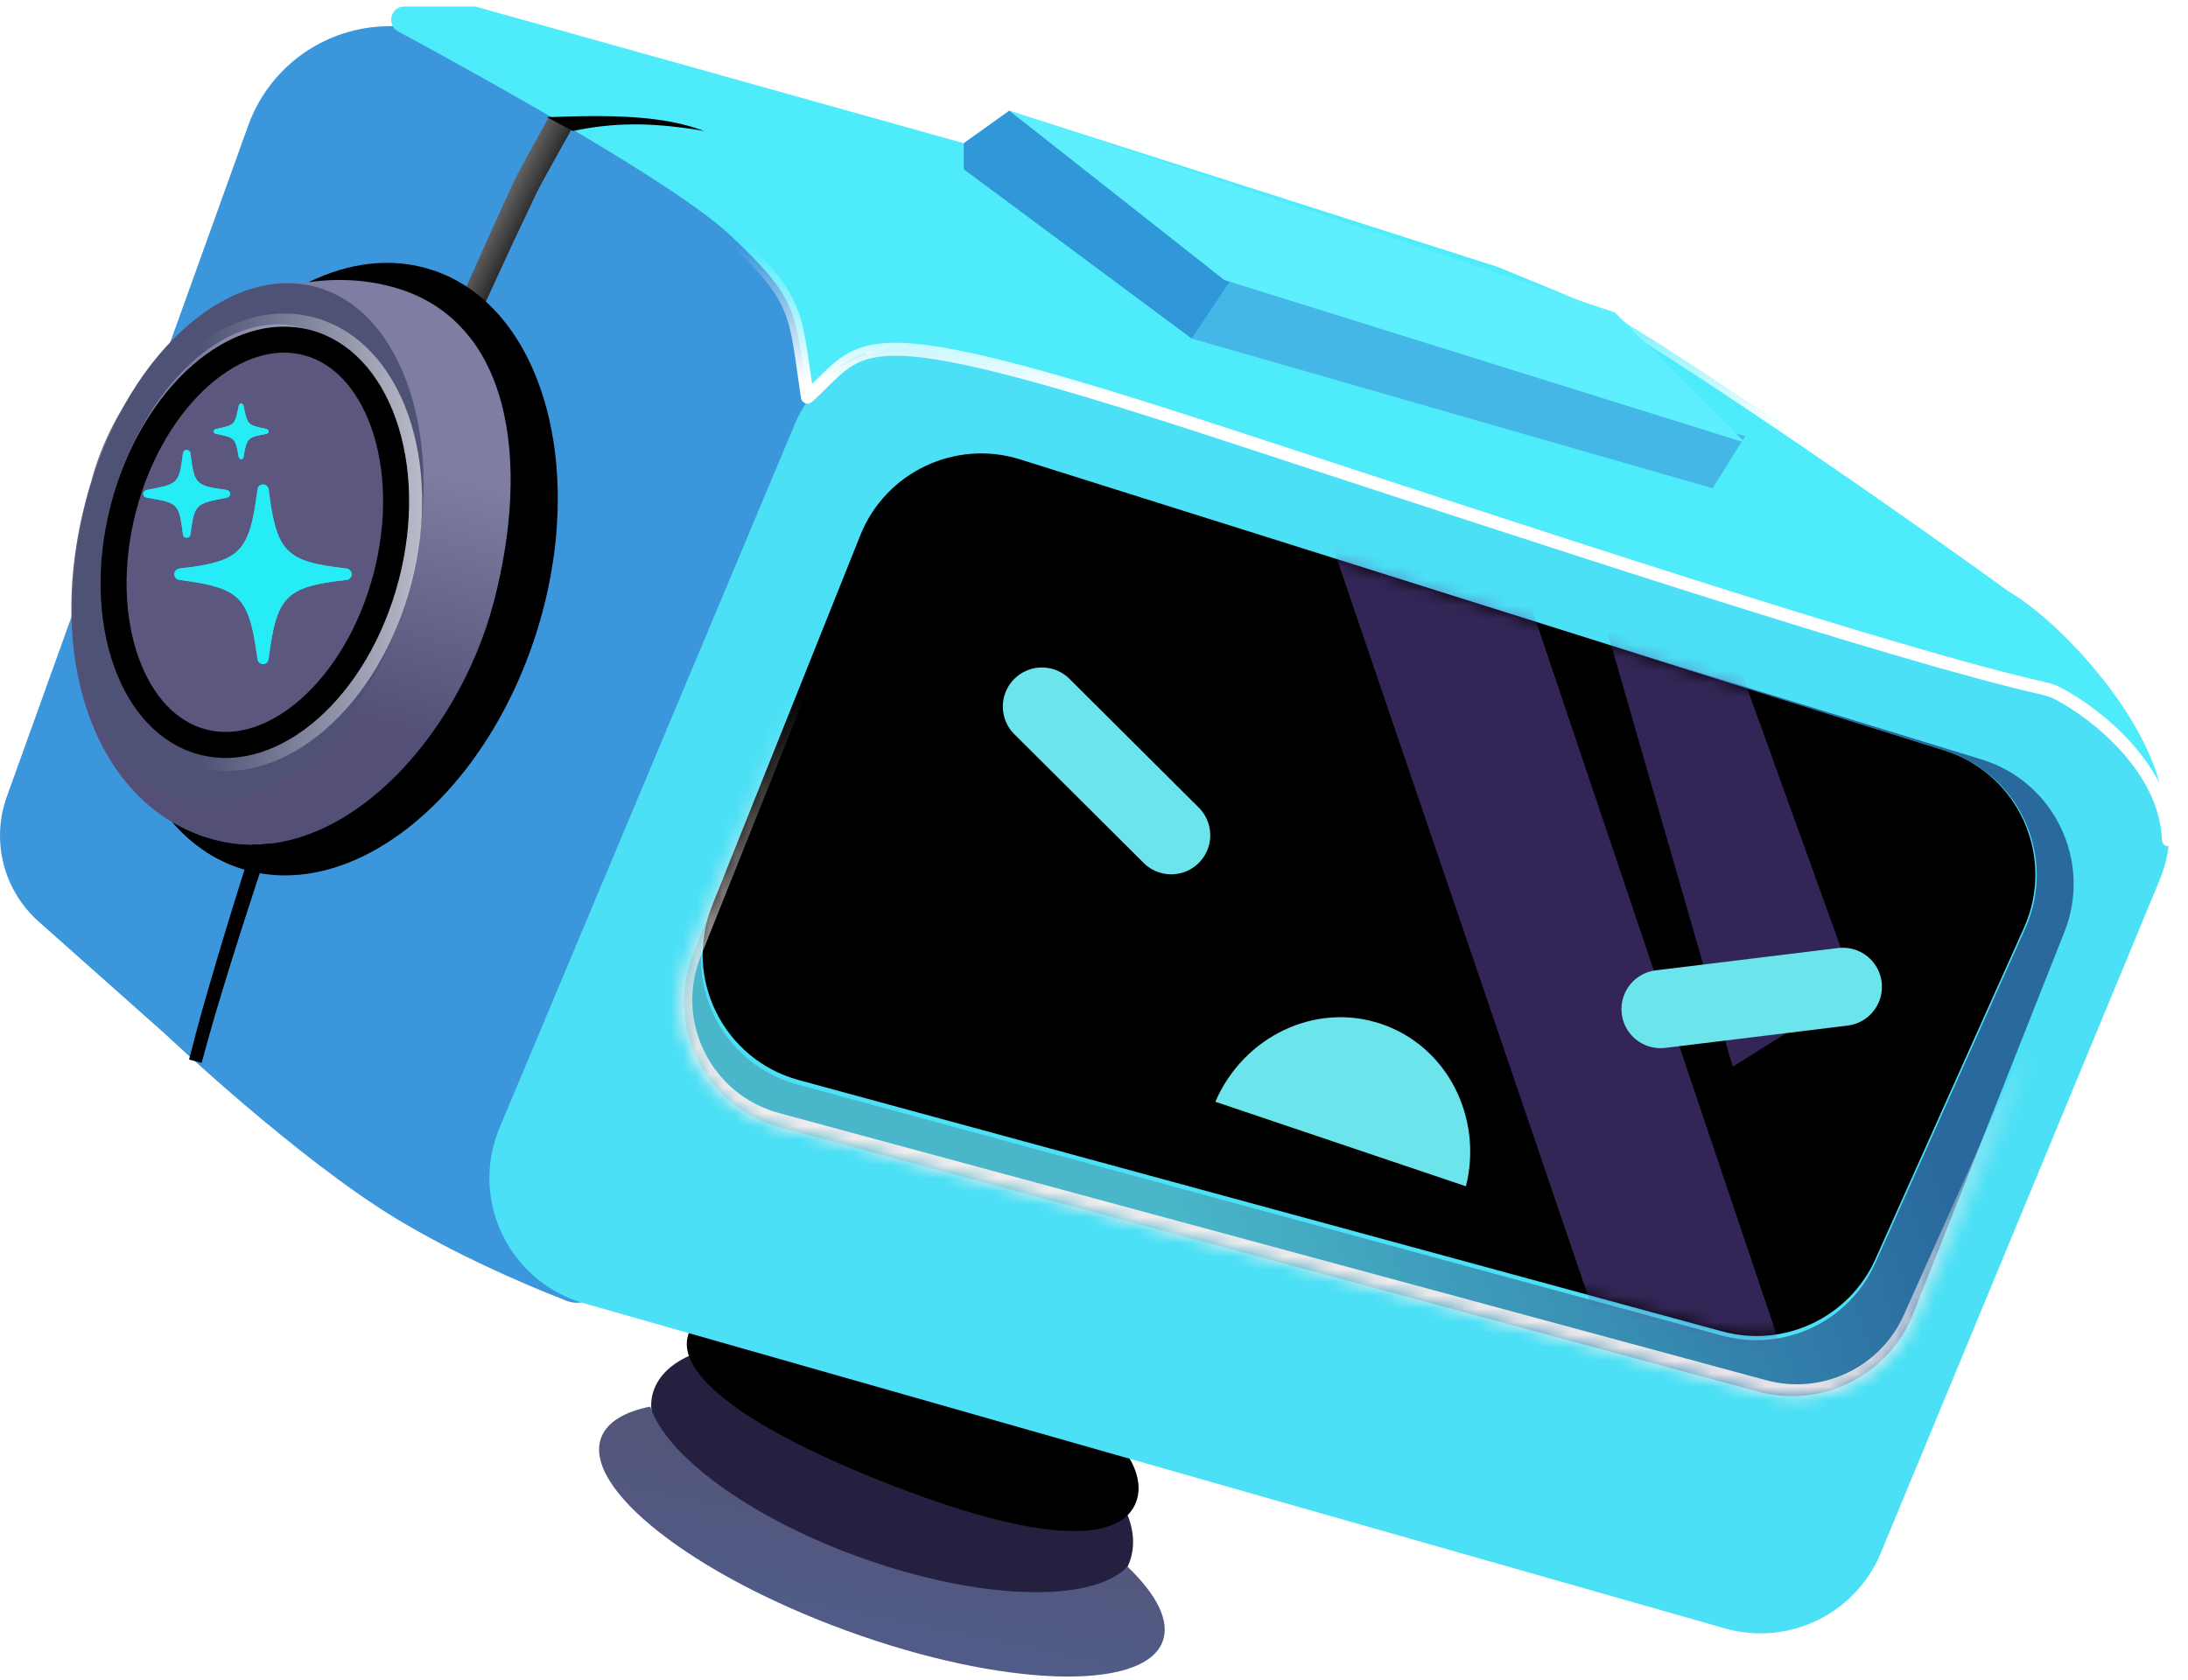
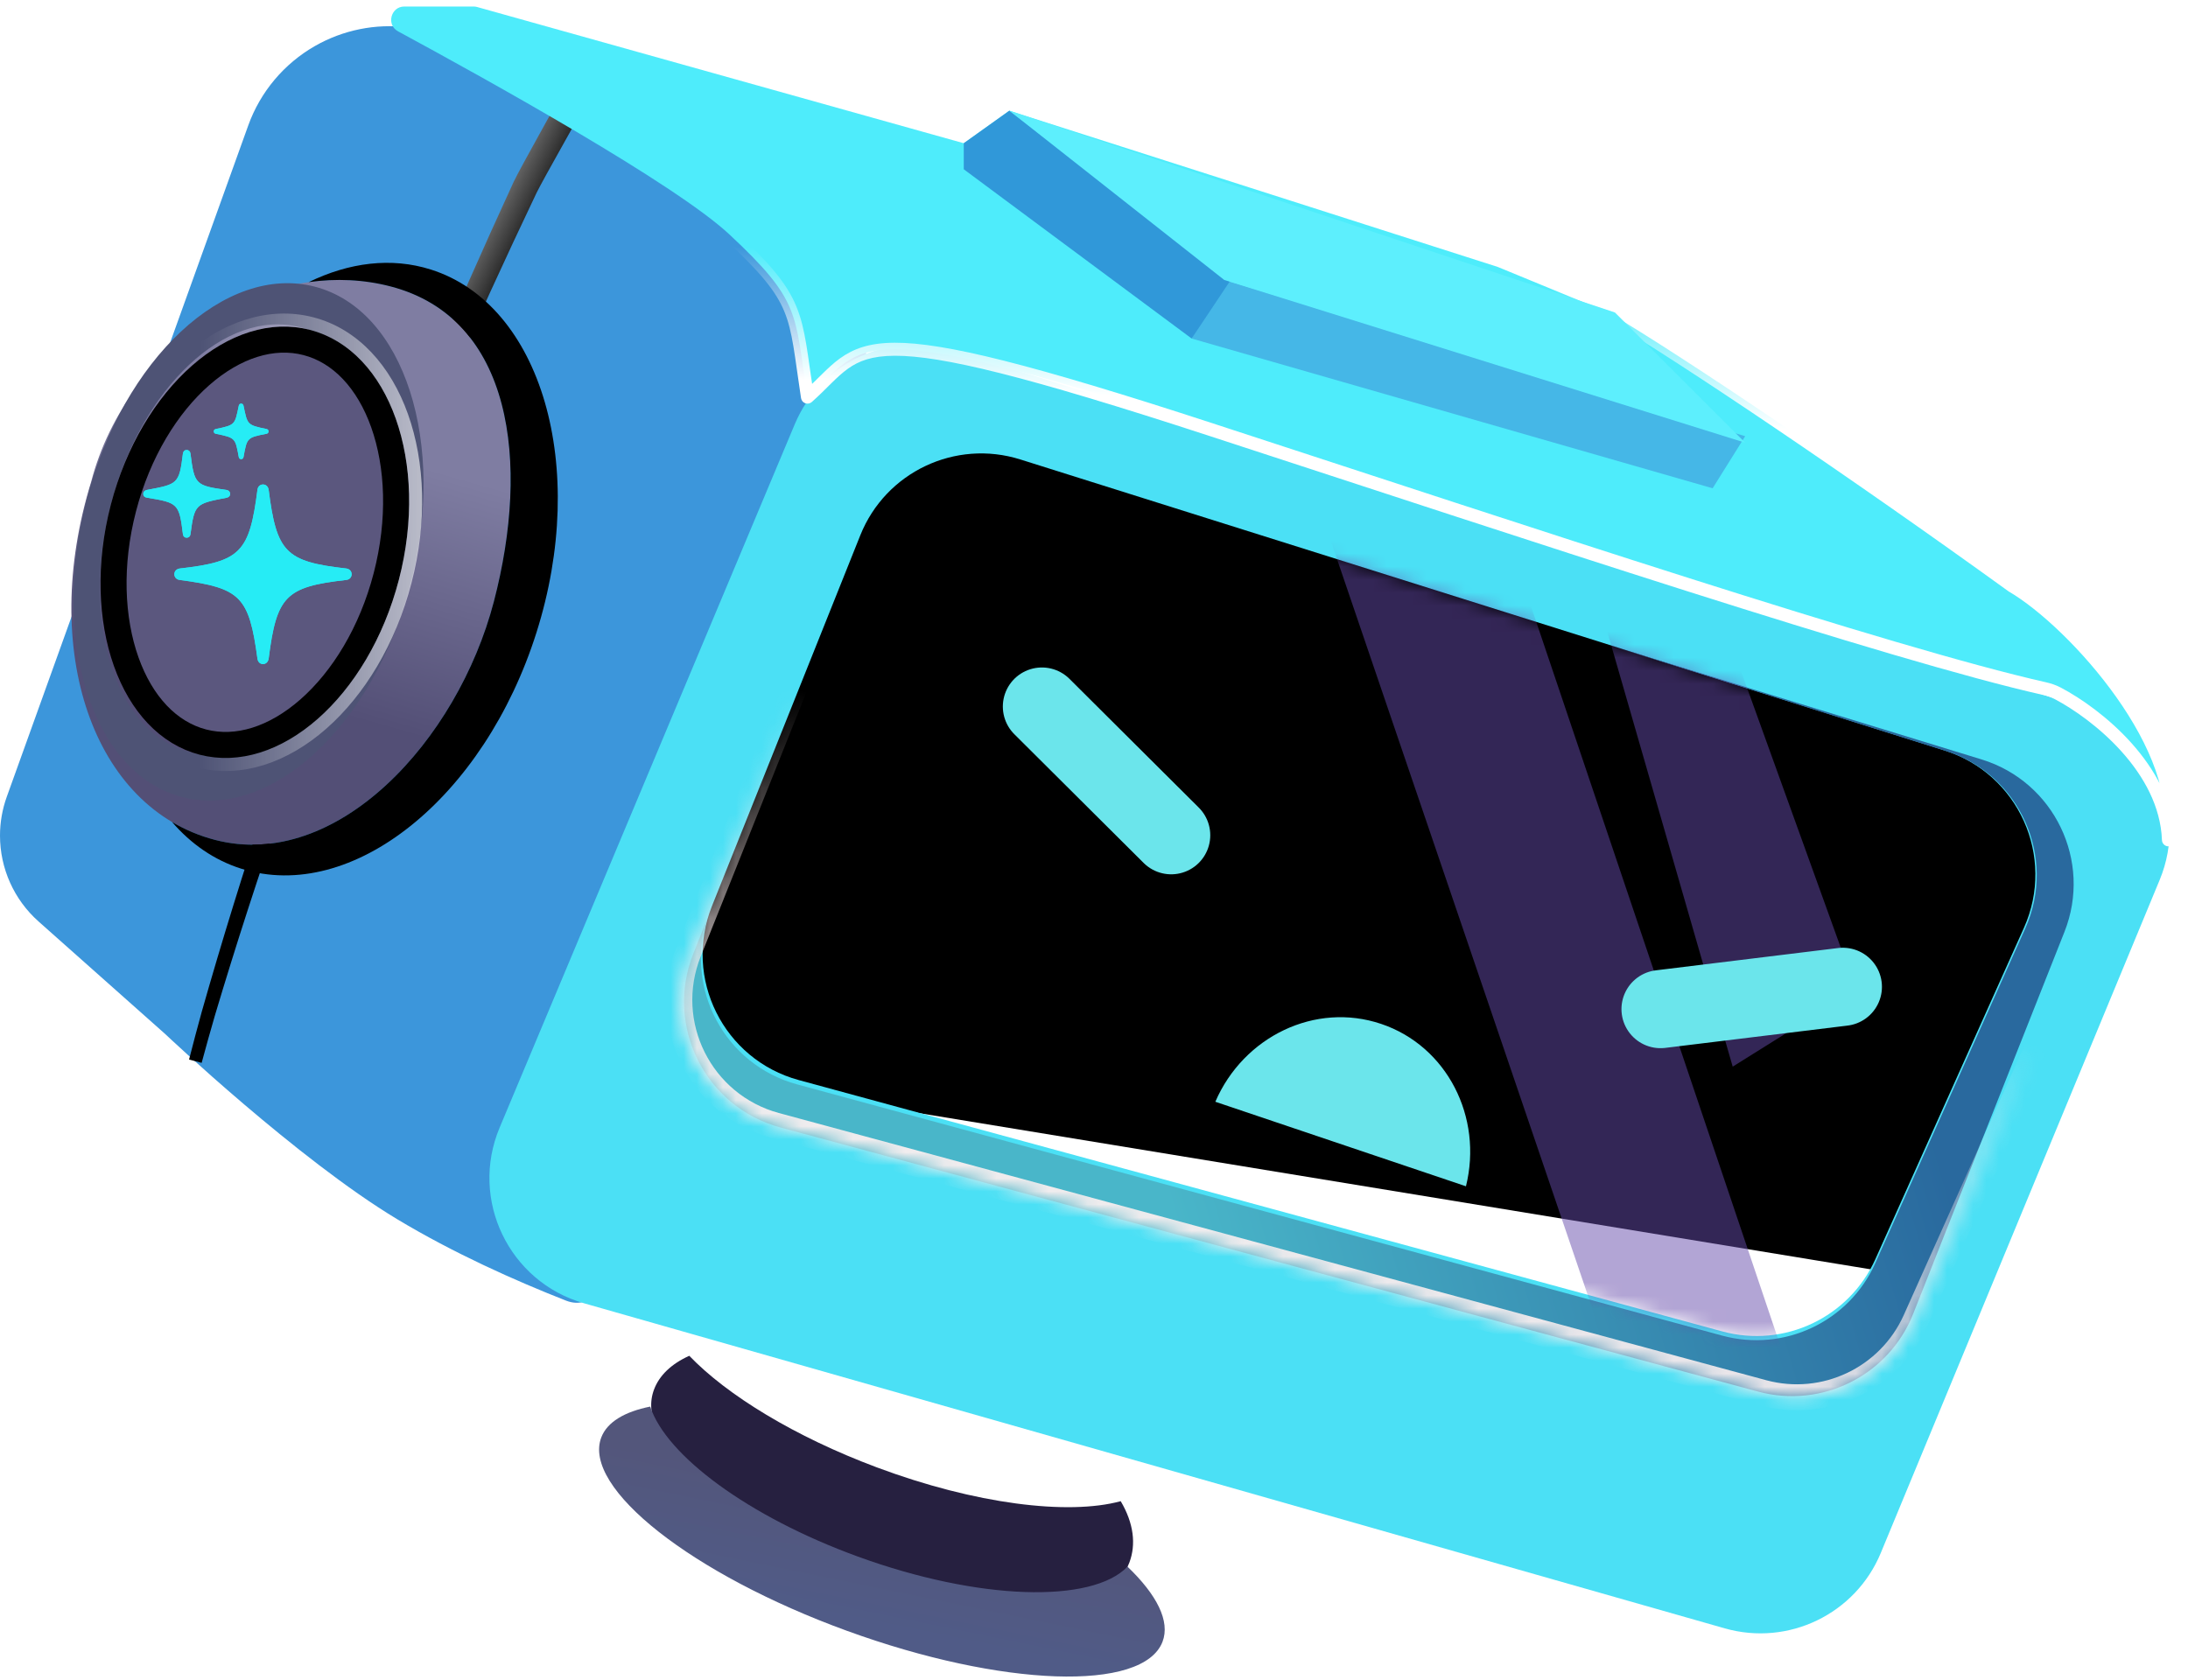
<svg xmlns="http://www.w3.org/2000/svg" width="168" height="129" viewBox="0 0 168 129" fill="none">
  <path d="M52.924 104.124C55.82 107.143 61.017 110.337 67.332 112.697C74.882 115.519 82.01 116.391 86.052 115.291C87.056 116.996 87.237 118.608 86.718 119.997C85.268 123.876 78.9 124.542 66.739 119.997C54.577 115.451 48.768 110.595 50.218 106.715C50.621 105.637 51.543 104.748 52.924 104.124Z" fill="#262040" />
-   <path d="M59.009 99.899C61.842 102.008 65.589 104.055 69.862 105.697C74.974 107.66 79.886 108.678 83.726 108.747C86.853 111.237 87.883 113.563 87.242 115.327C86.118 118.419 80.285 118.605 68.827 114.204C57.369 109.802 51.748 105.504 52.873 102.412C53.435 100.866 55.576 99.914 59.009 99.899Z" fill="black" />
  <path d="M49.927 108.025C51.144 111.775 57.45 116.479 65.867 119.544C75.154 122.927 83.841 123.161 86.571 120.319C88.823 122.473 89.865 124.51 89.261 126.086C87.777 129.956 76.928 129.58 65.029 125.246C53.13 120.912 44.686 114.262 46.169 110.392C46.623 109.208 47.956 108.422 49.927 108.025Z" fill="url(#paint0_linear_93_509)" />
  <path d="M24.188 3.531C26.338 2.302 28.829 1.798 31.288 2.096L47 4L58.305 13.043C59.094 13.675 60 14.143 60.972 14.421C64.244 15.355 66.5 18.347 66.5 21.75V34.661C66.5 36.535 66.124 38.39 65.394 40.116L45.292 87.629C44.77 88.864 44.5 90.191 44.5 91.532V95.162C44.5 95.781 44.77 96.37 45.24 96.773C46.964 98.251 45.575 100.718 43.462 99.888C39.522 98.34 34.824 96.237 30.5 93.637C22.881 89.057 12.715 79.441 12.687 79.415L2.961 70.77C1.078 69.096 0 66.696 0 64.176C0 63.158 0.176 62.148 0.521 61.19L19.062 9.633C19.99 7.054 21.808 4.891 24.188 3.531Z" fill="#3C96DB" />
-   <path d="M65.593 40.931C67.634 35.83 73.263 33.164 78.503 34.819L150.414 57.523C156.404 59.414 159.405 66.106 156.832 71.836L145.414 97.27C143.296 101.989 138.055 104.462 133.066 103.097L61.177 83.439C55.129 81.785 51.869 75.232 54.198 69.41L65.593 40.931Z" fill="black" stroke="black" />
+   <path d="M65.593 40.931C67.634 35.83 73.263 33.164 78.503 34.819L150.414 57.523C156.404 59.414 159.405 66.106 156.832 71.836L145.414 97.27L61.177 83.439C55.129 81.785 51.869 75.232 54.198 69.41L65.593 40.931Z" fill="black" stroke="black" />
  <path d="M61.022 32.585C63.022 27.817 68.328 25.359 73.258 26.918L159.601 54.213C165.192 55.98 168.07 62.157 165.826 67.575L144.411 119.268C142.467 123.96 137.314 126.45 132.43 125.057L44.84 100.091C39.075 98.447 36.042 92.134 38.361 86.605L61.022 32.585ZM78.344 35.286C73.355 33.715 67.999 36.254 66.056 41.11L54.667 69.584C52.447 75.133 55.558 81.377 61.325 82.947L132.247 102.254C136.998 103.547 141.984 101.189 143.999 96.695L155.404 71.254C157.851 65.794 154.988 59.422 149.282 57.625L78.344 35.286Z" fill="#4BE0F5" />
  <path d="M152.151 58.324C157.729 60.036 160.663 66.14 158.515 71.565L146.899 100.901C145.026 105.63 139.902 108.201 134.992 106.874L59.919 86.587C54.143 85.026 51.021 78.776 53.242 73.221L54.305 70.561C52.563 75.942 55.654 81.772 61.2 83.279L132.24 102.576C136.991 103.866 141.975 101.507 143.988 97.014L155.509 71.297C157.955 65.836 155.091 59.464 149.383 57.669L123.975 49.677L152.151 58.324Z" fill="url(#paint1_linear_93_509)" />
  <mask id="path-8-inside-1_93_509" fill="white">
    <path d="M65.553 41.374C67.494 36.52 72.846 33.981 77.834 35.546L153.677 59.354C159.386 61.146 162.254 67.518 159.81 72.98L147.093 101.397C145.083 105.889 140.103 108.251 135.353 106.965L59.547 86.447C53.773 84.884 50.654 78.634 52.874 73.08L65.553 41.374Z" />
  </mask>
  <path d="M65.553 41.374L66.482 41.745L66.482 41.745L65.553 41.374ZM77.834 35.546L78.133 34.592L78.133 34.592L77.834 35.546ZM153.677 59.354L153.977 58.4L153.977 58.4L153.677 59.354ZM159.81 72.98L160.723 73.388L160.723 73.388L159.81 72.98ZM147.093 101.397L146.18 100.988L146.18 100.988L147.093 101.397ZM135.353 106.965L135.092 107.93L135.092 107.93L135.353 106.965ZM59.547 86.447L59.286 87.412L59.286 87.412L59.547 86.447ZM52.874 73.08L51.946 72.709L51.946 72.709L52.874 73.08ZM65.553 41.374L66.482 41.745C68.228 37.377 73.045 35.091 77.534 36.5L77.834 35.546L78.133 34.592C72.647 32.87 66.76 35.664 64.625 41.003L65.553 41.374ZM77.834 35.546L77.534 36.5L153.378 60.308L153.677 59.354L153.977 58.4L78.133 34.592L77.834 35.546ZM153.677 59.354L153.378 60.308C158.516 61.921 161.097 67.656 158.897 72.571L159.81 72.98L160.723 73.388C163.411 67.38 160.257 60.371 153.977 58.4L153.677 59.354ZM159.81 72.98L158.897 72.571L146.18 100.988L147.093 101.397L148.006 101.805L160.723 73.388L159.81 72.98ZM147.093 101.397L146.18 100.988C144.371 105.031 139.89 107.157 135.614 106L135.353 106.965L135.092 107.93C140.317 109.345 145.795 106.746 148.006 101.805L147.093 101.397ZM135.353 106.965L135.614 106L59.809 85.481L59.547 86.447L59.286 87.412L135.092 107.93L135.353 106.965ZM59.547 86.447L59.809 85.481C54.612 84.075 51.804 78.45 53.803 73.452L52.874 73.08L51.946 72.709C49.503 78.819 52.935 85.693 59.286 87.412L59.547 86.447ZM52.874 73.08L53.803 73.452L66.482 41.745L65.553 41.374L64.625 41.003L51.946 72.709L52.874 73.08Z" fill="url(#paint2_linear_93_509)" mask="url(#path-8-inside-1_93_509)" />
  <mask id="mask0_93_509" style="mask-type:alpha" maskUnits="userSpaceOnUse" x="53" y="34" width="104" height="69">
    <path opacity="0.5" d="M61.325 82.947C55.558 81.377 52.447 75.133 54.666 69.584L66.056 41.11C67.999 36.253 73.356 33.714 78.345 35.285L149.282 57.625C154.989 59.422 157.851 65.794 155.404 71.254L143.999 96.695C141.984 101.189 136.999 103.547 132.247 102.254L61.325 82.947Z" fill="#4800FF" />
  </mask>
  <g mask="url(#mask0_93_509)">
    <path d="M102 41L114.5 37.5L137.05 104.395L125.5 110L102 41Z" fill="#664BAB" />
    <path d="M120 36.675L127.536 34.503L142.5 76L133.041 81.918L120 36.675Z" fill="#664BAB" />
  </g>
  <path d="M106.05 78.636C111.102 80.34 113.877 85.794 112.56 91.107L93.316 84.615C95.487 79.591 100.998 76.932 106.05 78.636Z" fill="#6BE5EB" />
  <path d="M45.279 7.414C44.719 8.487 41.742 13.702 41.204 14.797C31.479 35.214 22.973 56.308 16.497 78.002C16.15 79.2 15.806 80.431 15.483 81.627C15.161 81.542 14.839 81.458 14.517 81.373C14.825 80.166 15.155 78.925 15.487 77.717C21.708 55.834 29.93 34.633 39.448 13.949C39.976 12.836 42.945 7.6 43.5 6.5C44.093 6.804 47 7.414 45.279 7.414Z" fill="url(#paint3_linear_93_509)" />
  <path d="M37.92 46.202C35.127 56.889 25.851 66.945 16.5 64.5C7.149 62.056 3 50 7 37C9.794 26.314 20.649 19.556 30 22C39.351 24.445 40.714 35.515 37.92 46.202Z" fill="url(#paint4_linear_93_509)" />
  <path d="M6.642 38.382C9.456 27.559 17.306 20.232 24.175 22.017C31.043 23.803 34.329 34.025 31.515 44.848C28.701 55.672 20.853 62.999 13.984 61.213C7.116 59.428 3.829 49.206 6.642 38.382ZM23.029 25.133C17.351 23.657 10.849 29.763 8.507 38.772C6.164 47.781 8.868 56.281 14.547 57.757C20.225 59.234 26.728 53.128 29.07 44.119C31.412 35.11 28.707 26.61 23.029 25.133Z" fill="#4E5375" />
  <path d="M23.555 26.303C26.193 26.989 28.283 29.216 29.444 32.482C30.603 35.742 30.787 39.935 29.66 44.272C28.532 48.608 26.329 52.181 23.729 54.464C21.125 56.751 18.215 57.678 15.577 56.992C12.94 56.306 10.85 54.08 9.689 50.814C8.531 47.554 8.347 43.361 9.474 39.024C10.601 34.687 12.805 31.115 15.404 28.832C18.009 26.544 20.918 25.618 23.555 26.303Z" fill="#5B577E" stroke="black" stroke-width="2" />
  <path d="M23.933 24.852C27.195 25.7 29.587 28.404 30.857 31.98C32.129 35.558 32.304 40.061 31.111 44.649C29.918 49.237 27.572 53.085 24.719 55.591C21.868 58.095 18.462 59.292 15.2 58.444C11.937 57.596 9.547 54.892 8.276 51.316C7.004 47.738 6.829 43.235 8.022 38.647C9.215 34.058 11.561 30.211 14.415 27.705C17.266 25.201 20.671 24.004 23.933 24.852Z" stroke="url(#paint5_linear_93_509)" stroke-opacity="0.7" />
  <path d="M23.703 21.668C26.802 20.157 30.044 19.74 33.076 20.699C41.576 23.386 45.21 35.865 41.193 48.573C37.175 61.28 27.028 69.404 18.529 66.717C16.451 66.06 14.666 64.817 13.21 63.129C14.22 63.728 15.318 64.192 16.5 64.501C25.851 66.945 35.127 56.888 37.92 46.202C40.714 35.515 39.35 24.445 30 22C27.94 21.462 25.807 21.369 23.703 21.668Z" fill="black" />
  <path d="M56 18C51.835 14.113 37.349 6.078 30.561 2.406C29.643 1.909 30.004 0.5 31.048 0.5H36.363C36.454 0.5 36.544 0.512 36.632 0.537L74 11L77.5 8.5L115 20.5L123.5 24C129.167 27.333 142.338 36.211 154.5 45C159.333 47.833 168.1 57.7 166.5 64.5C166.294 59.007 160.967 54.811 158.001 53.249C157.671 53.076 157.329 52.964 156.965 52.881C145.136 50.212 117.128 40.879 93 33C65 23.857 66.5 26.5 62 30.5C61 24 61.5 23.133 56 18Z" fill="#4EECFB" />
  <path d="M30.561 2.406L30.323 2.846L30.323 2.846L30.561 2.406ZM56 18L55.659 18.366L55.659 18.366L56 18ZM62 30.5L61.506 30.576C61.534 30.757 61.658 30.908 61.831 30.97C62.003 31.032 62.195 30.995 62.332 30.874L62 30.5ZM93 33L92.845 33.475L92.845 33.475L93 33ZM156.965 52.881L157.075 52.394L157.075 52.394L156.965 52.881ZM158.001 53.249L157.768 53.692L157.768 53.692L158.001 53.249ZM166.5 64.5L166 64.519C166.01 64.769 166.203 64.974 166.452 64.998C166.701 65.022 166.929 64.858 166.987 64.615L166.5 64.5ZM154.5 45L154.207 45.405L154.227 45.419L154.247 45.431L154.5 45ZM123.5 24L123.754 23.569L123.723 23.551L123.69 23.538L123.5 24ZM115 20.5L115.19 20.038L115.172 20.03L115.152 20.024L115 20.5ZM77.5 8.5L77.652 8.024L77.413 7.947L77.209 8.093L77.5 8.5ZM74 11L73.865 11.482L74.096 11.546L74.291 11.407L74 11ZM36.632 0.537L36.498 1.019L36.498 1.019L36.632 0.537ZM30.561 2.406L30.323 2.846C33.715 4.681 39.027 7.604 44.01 10.553C49.011 13.513 53.624 16.466 55.659 18.366L56 18L56.341 17.634C54.212 15.647 49.498 12.639 44.519 9.692C39.52 6.734 34.196 3.804 30.799 1.966L30.561 2.406ZM56 18L55.659 18.366C58.405 20.928 59.582 22.365 60.225 23.928C60.548 24.712 60.744 25.548 60.921 26.609C61.101 27.688 61.252 28.923 61.506 30.576L62 30.5L62.494 30.424C62.248 28.827 62.086 27.516 61.907 26.444C61.725 25.354 61.514 24.433 61.15 23.547C60.418 21.768 59.095 20.205 56.341 17.634L56 18ZM62 30.5L62.332 30.874C62.907 30.363 63.39 29.87 63.826 29.44C64.269 29.005 64.665 28.633 65.096 28.324C65.931 27.724 66.936 27.33 68.69 27.321C70.469 27.313 72.997 27.702 76.854 28.674C80.705 29.646 85.848 31.191 92.845 33.475L93 33L93.155 32.525C86.152 30.238 80.983 28.685 77.099 27.705C73.221 26.727 70.594 26.312 68.685 26.321C66.751 26.331 65.538 26.776 64.513 27.511C64.014 27.869 63.571 28.288 63.125 28.728C62.673 29.172 62.218 29.637 61.668 30.126L62 30.5ZM93 33L92.845 33.475C116.953 41.347 144.996 50.693 156.855 53.369L156.965 52.881L157.075 52.394C145.276 49.731 117.303 40.41 93.155 32.525L93 33ZM158.001 53.249L157.768 53.692C159.206 54.449 161.23 55.854 162.913 57.734C164.598 59.616 165.904 61.931 166 64.519L166.5 64.5L167 64.481C166.891 61.576 165.43 59.047 163.658 57.067C161.885 55.086 159.761 53.611 158.233 52.807L158.001 53.249ZM154.5 45L154.793 44.595C142.628 35.804 129.441 26.915 123.754 23.569L123.5 24L123.246 24.431C128.892 27.752 142.047 36.618 154.207 45.405L154.5 45ZM123.5 24L123.69 23.538L115.19 20.038L115 20.5L114.81 20.962L123.31 24.462L123.5 24ZM115 20.5L115.152 20.024L77.652 8.024L77.5 8.5L77.348 8.976L114.848 20.976L115 20.5ZM77.5 8.5L77.209 8.093L73.709 10.593L74 11L74.291 11.407L77.791 8.907L77.5 8.5ZM74 11L74.135 10.518L36.767 0.056L36.632 0.537L36.498 1.019L73.865 11.482L74 11ZM36.363 0.5V0H31.048V0.5V1H36.363V0.5ZM154.5 45L154.247 45.431C156.588 46.803 159.938 49.923 162.504 53.551C163.784 55.361 164.855 57.279 165.508 59.148C166.161 61.02 166.384 62.809 166.013 64.385L166.5 64.5L166.987 64.615C167.416 62.791 167.143 60.797 166.452 58.818C165.76 56.836 164.637 54.835 163.321 52.974C160.695 49.261 157.246 46.03 154.753 44.569L154.5 45ZM36.632 0.537L36.767 0.056C36.635 0.019 36.499 0 36.363 0V0.5V1C36.408 1 36.454 1.006 36.498 1.019L36.632 0.537ZM156.965 52.881L156.855 53.369C157.188 53.444 157.486 53.544 157.768 53.692L158.001 53.249L158.233 52.807C157.855 52.608 157.469 52.483 157.075 52.394L156.965 52.881ZM30.561 2.406L30.799 1.966C30.342 1.719 30.517 1 31.048 1V0.5V0C29.49 0 28.944 2.1 30.323 2.846L30.561 2.406Z" fill="url(#paint6_linear_93_509)" />
  <path d="M91.5 26L131.5 37.5L134 33.5L94 21.5L91.5 26Z" fill="#45B7E7" />
  <path d="M94.5 21.5L77.5 8.5L74 11V13L82.75 19.5L91.5 26L94.5 21.5Z" fill="#3098D9" />
  <path d="M77.5 8.5L124 24L134 34L94 21.5L77.5 8.5Z" fill="#5DEFFD" />
-   <path d="M53.52 9.869C50.193 8.752 45.759 8.86 42 9L44 10.063C47.19 9.374 50.067 9.424 53.496 9.966C53.686 9.997 53.877 10.029 54.071 10.063C53.886 9.997 53.703 9.932 53.52 9.869Z" fill="black" />
  <path d="M18.516 35.261C18.619 35.261 18.671 35.2 18.697 35.103C18.965 33.639 18.948 33.604 20.453 33.315C20.557 33.297 20.617 33.236 20.617 33.131C20.617 33.025 20.557 32.964 20.453 32.947C18.957 32.64 19 32.605 18.697 31.158C18.671 31.061 18.619 31 18.516 31C18.412 31 18.36 31.061 18.334 31.158C18.031 32.605 18.083 32.64 16.578 32.947C16.483 32.964 16.414 33.025 16.414 33.131C16.414 33.236 16.483 33.297 16.578 33.315C18.083 33.622 18.066 33.639 18.334 35.103C18.36 35.2 18.412 35.261 18.516 35.261ZM14.33 41.294C14.494 41.294 14.607 41.188 14.624 41.031C14.935 38.69 15.013 38.69 17.4 38.225C17.556 38.199 17.668 38.093 17.668 37.927C17.668 37.769 17.556 37.655 17.4 37.629C15.013 37.295 14.927 37.217 14.624 34.832C14.607 34.674 14.494 34.56 14.33 34.56C14.174 34.56 14.062 34.674 14.044 34.84C13.759 37.19 13.638 37.181 11.268 37.629C11.112 37.664 11 37.769 11 37.927C11 38.102 11.112 38.199 11.303 38.225C13.655 38.611 13.759 38.672 14.044 41.013C14.062 41.188 14.174 41.294 14.33 41.294ZM20.194 51C20.418 51 20.583 50.833 20.626 50.597C21.24 45.792 21.906 45.064 26.593 44.538C26.836 44.512 27 44.328 27 44.099C27 43.872 26.836 43.696 26.593 43.661C21.906 43.135 21.24 42.407 20.626 37.602C20.583 37.366 20.418 37.208 20.194 37.208C19.969 37.208 19.804 37.366 19.77 37.602C19.156 42.407 18.481 43.135 13.802 43.661C13.551 43.696 13.387 43.872 13.387 44.099C13.387 44.328 13.551 44.512 13.802 44.538C18.472 45.16 19.121 45.8 19.77 50.597C19.804 50.833 19.969 51 20.194 51Z" fill="#26ECF5" />
  <g style="mix-blend-mode:plus-lighter" filter="url(#filter0_f_93_509)">
    <path d="M18.516 35.261C18.619 35.261 18.671 35.2 18.697 35.103C18.965 33.639 18.948 33.604 20.453 33.315C20.557 33.297 20.617 33.236 20.617 33.131C20.617 33.025 20.557 32.964 20.453 32.947C18.957 32.64 19 32.605 18.697 31.158C18.671 31.061 18.619 31 18.516 31C18.412 31 18.36 31.061 18.334 31.158C18.031 32.605 18.083 32.64 16.578 32.947C16.483 32.964 16.414 33.025 16.414 33.131C16.414 33.236 16.483 33.297 16.578 33.315C18.083 33.622 18.066 33.639 18.334 35.103C18.36 35.2 18.412 35.261 18.516 35.261ZM14.33 41.294C14.494 41.294 14.607 41.188 14.624 41.031C14.935 38.69 15.013 38.69 17.4 38.225C17.556 38.199 17.668 38.093 17.668 37.927C17.668 37.769 17.556 37.655 17.4 37.629C15.013 37.295 14.927 37.217 14.624 34.832C14.607 34.674 14.494 34.56 14.33 34.56C14.174 34.56 14.062 34.674 14.044 34.84C13.759 37.19 13.638 37.181 11.268 37.629C11.112 37.664 11 37.769 11 37.927C11 38.102 11.112 38.199 11.303 38.225C13.655 38.611 13.759 38.672 14.044 41.013C14.062 41.188 14.174 41.294 14.33 41.294ZM20.194 51C20.418 51 20.583 50.833 20.626 50.597C21.24 45.792 21.906 45.064 26.593 44.538C26.836 44.512 27 44.328 27 44.099C27 43.872 26.836 43.696 26.593 43.661C21.906 43.135 21.24 42.407 20.626 37.602C20.583 37.366 20.418 37.208 20.194 37.208C19.969 37.208 19.804 37.366 19.77 37.602C19.156 42.407 18.481 43.135 13.802 43.661C13.551 43.696 13.387 43.872 13.387 44.099C13.387 44.328 13.551 44.512 13.802 44.538C18.472 45.16 19.121 45.8 19.77 50.597C19.804 50.833 19.969 51 20.194 51Z" fill="#26ECF5" />
  </g>
  <path d="M141.5 75.787L127.5 77.5" stroke="#6BE5EB" stroke-width="6" stroke-linecap="round" />
  <path d="M89.927 64.147L80 54.262" stroke="#6BE5EB" stroke-width="6" stroke-linecap="round" />
  <defs>
    <filter id="filter0_f_93_509" x="7" y="27" width="24" height="28" filterUnits="userSpaceOnUse" color-interpolation-filters="sRGB">
      <feFlood flood-opacity="0" result="BackgroundImageFix" />
      <feBlend mode="normal" in="SourceGraphic" in2="BackgroundImageFix" result="shape" />
      <feGaussianBlur stdDeviation="2" result="effect1_foregroundBlur_93_509" />
    </filter>
    <linearGradient id="paint0_linear_93_509" x1="70.569" y1="115.659" x2="68.621" y2="125.154" gradientUnits="userSpaceOnUse">
      <stop stop-color="#53567B" />
      <stop offset="1" stop-color="#505B87" />
    </linearGradient>
    <linearGradient id="paint1_linear_93_509" x1="147.692" y1="84.336" x2="92.084" y2="100.482" gradientUnits="userSpaceOnUse">
      <stop stop-color="#29699E" />
      <stop offset="1" stop-color="#49B6C9" />
    </linearGradient>
    <linearGradient id="paint2_linear_93_509" x1="124" y1="71" x2="114.5" y2="104" gradientUnits="userSpaceOnUse">
      <stop stop-color="#FFF1F1" stop-opacity="0" />
      <stop offset="1" stop-color="#FFF1F1" />
    </linearGradient>
    <linearGradient id="paint3_linear_93_509" x1="31" y1="39.5" x2="25" y2="36.5" gradientUnits="userSpaceOnUse">
      <stop />
      <stop offset="1" stop-color="#A9A9A9" />
    </linearGradient>
    <linearGradient id="paint4_linear_93_509" x1="29.467" y1="55.901" x2="35" y2="36.5" gradientUnits="userSpaceOnUse">
      <stop stop-color="#534F76" />
      <stop offset="1" stop-color="#7F7DA2" />
    </linearGradient>
    <linearGradient id="paint5_linear_93_509" x1="35" y1="58" x2="15.326" y2="57.96" gradientUnits="userSpaceOnUse">
      <stop stop-color="white" />
      <stop offset="1" stop-color="white" stop-opacity="0" />
    </linearGradient>
    <linearGradient id="paint6_linear_93_509" x1="88" y1="20.5" x2="87.5" y2="30.5" gradientUnits="userSpaceOnUse">
      <stop stop-color="white" stop-opacity="0" />
      <stop offset="1" stop-color="white" />
    </linearGradient>
  </defs>
</svg>